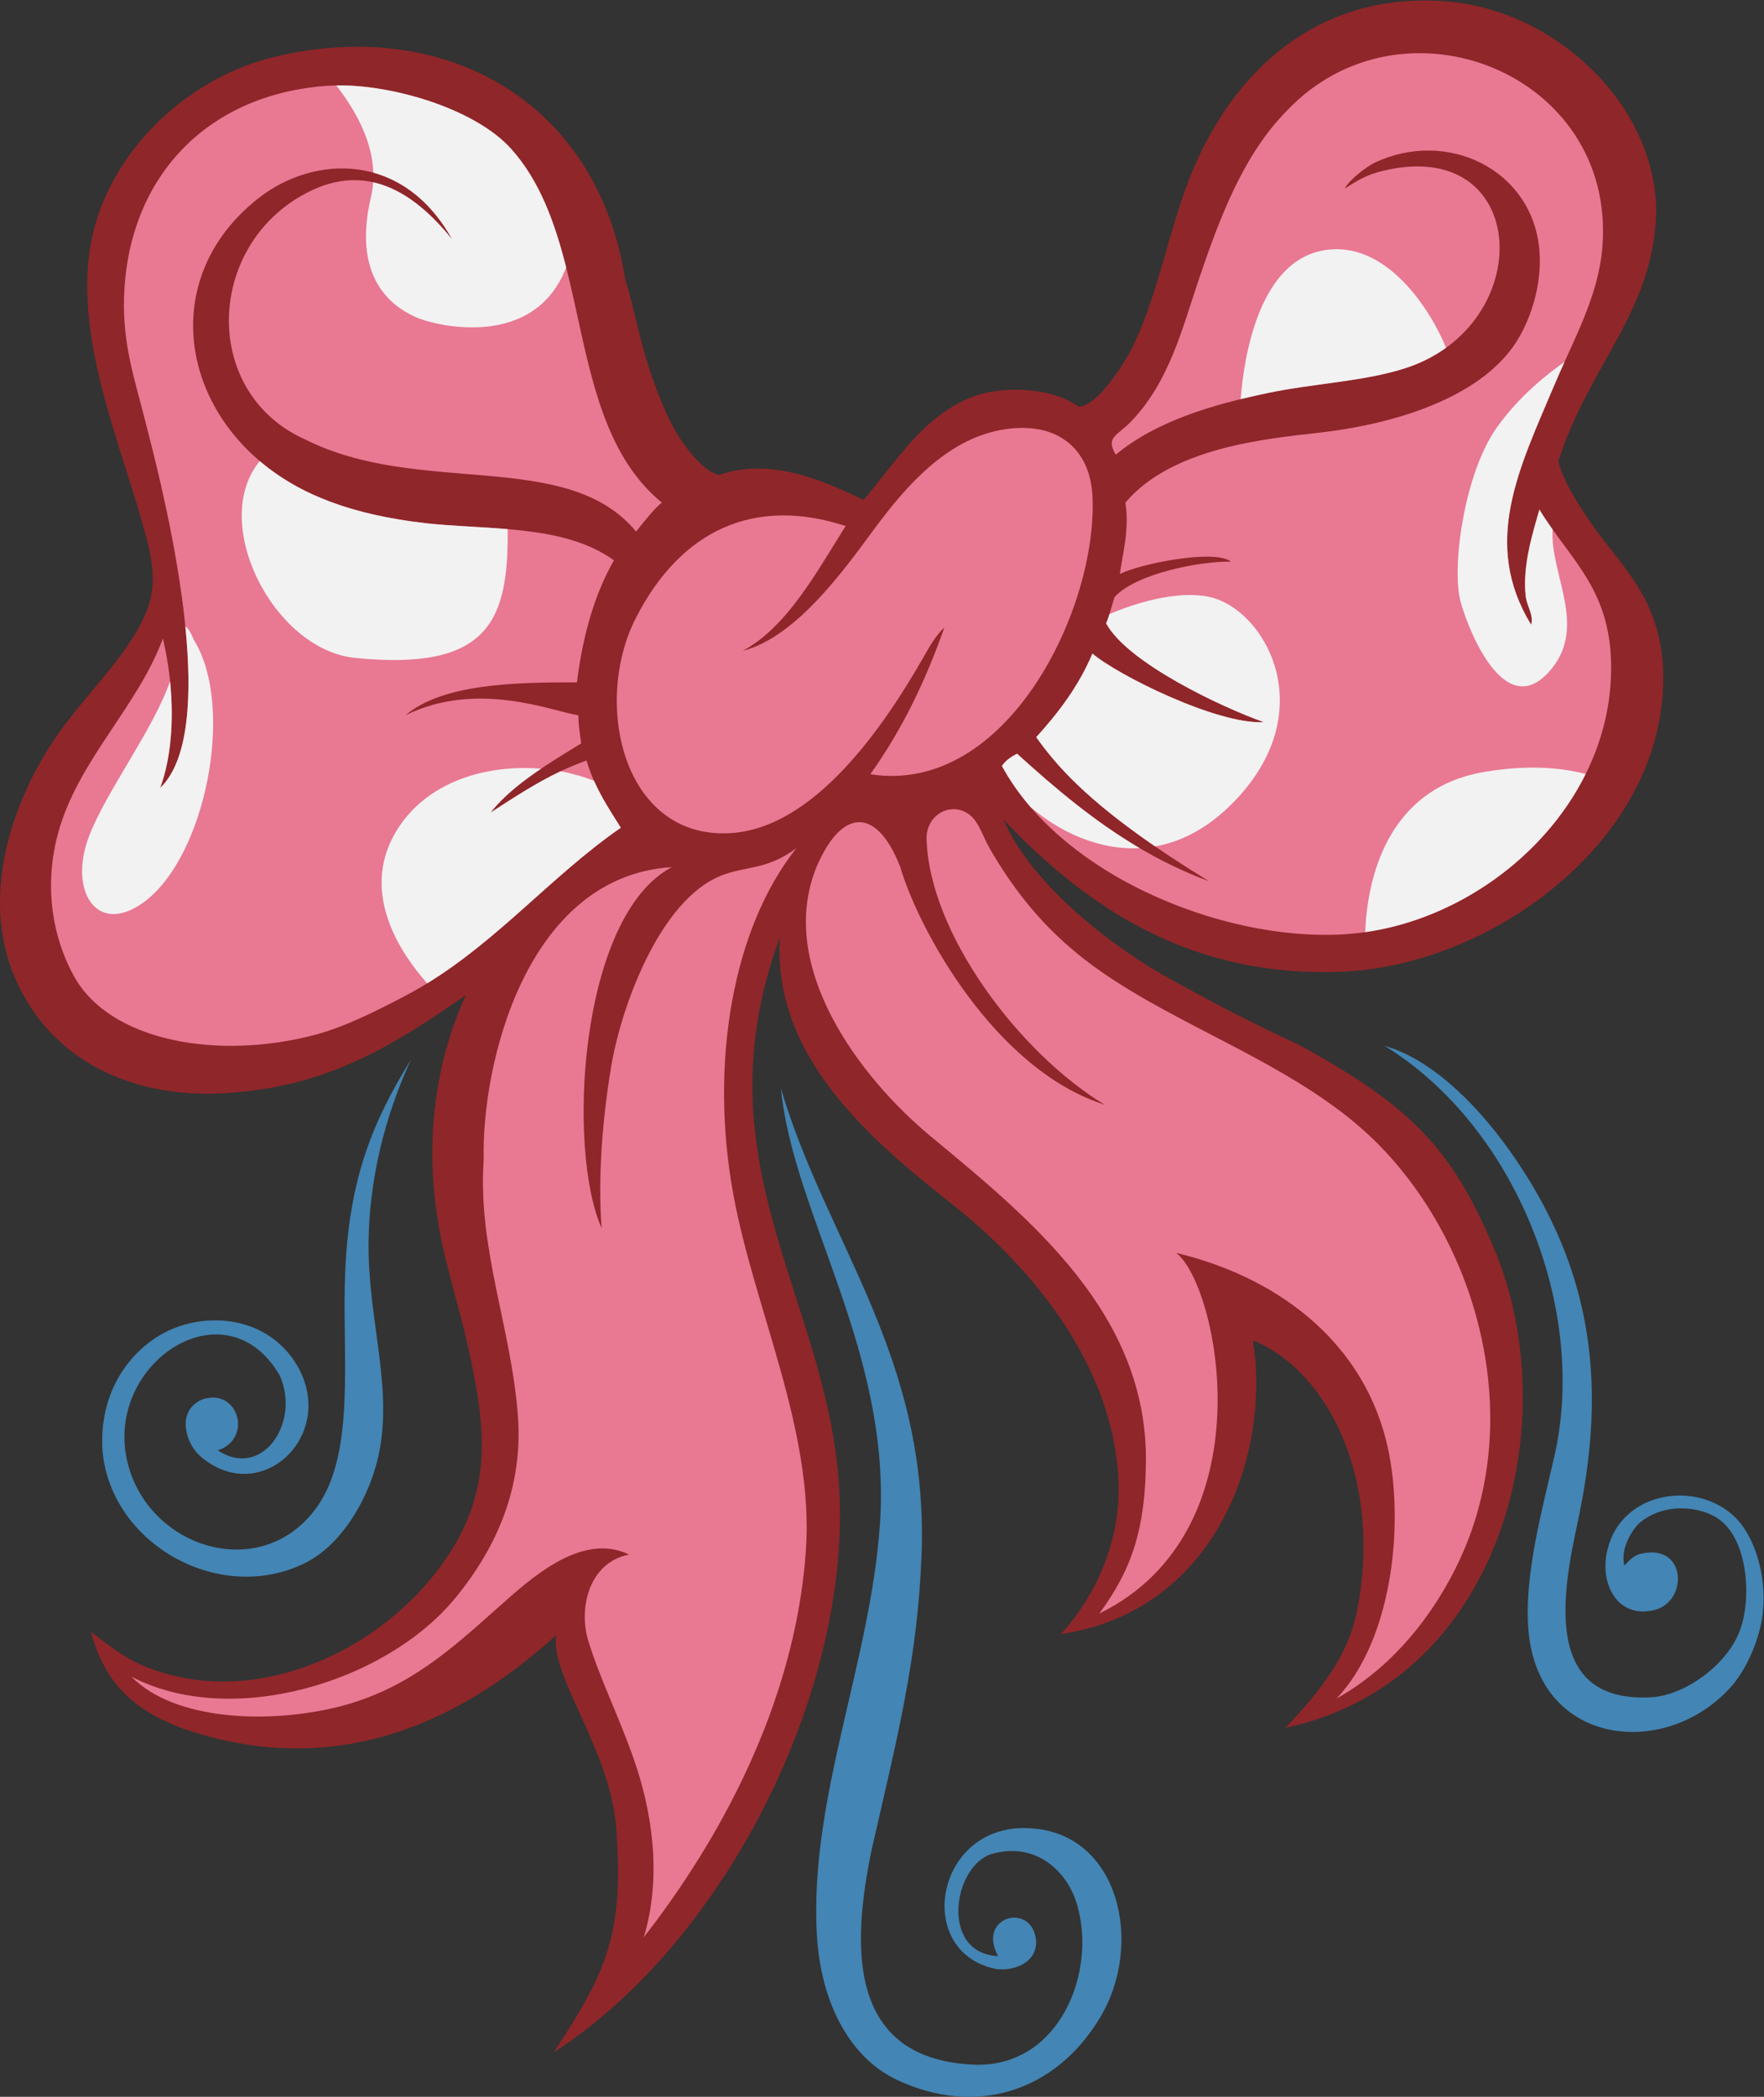
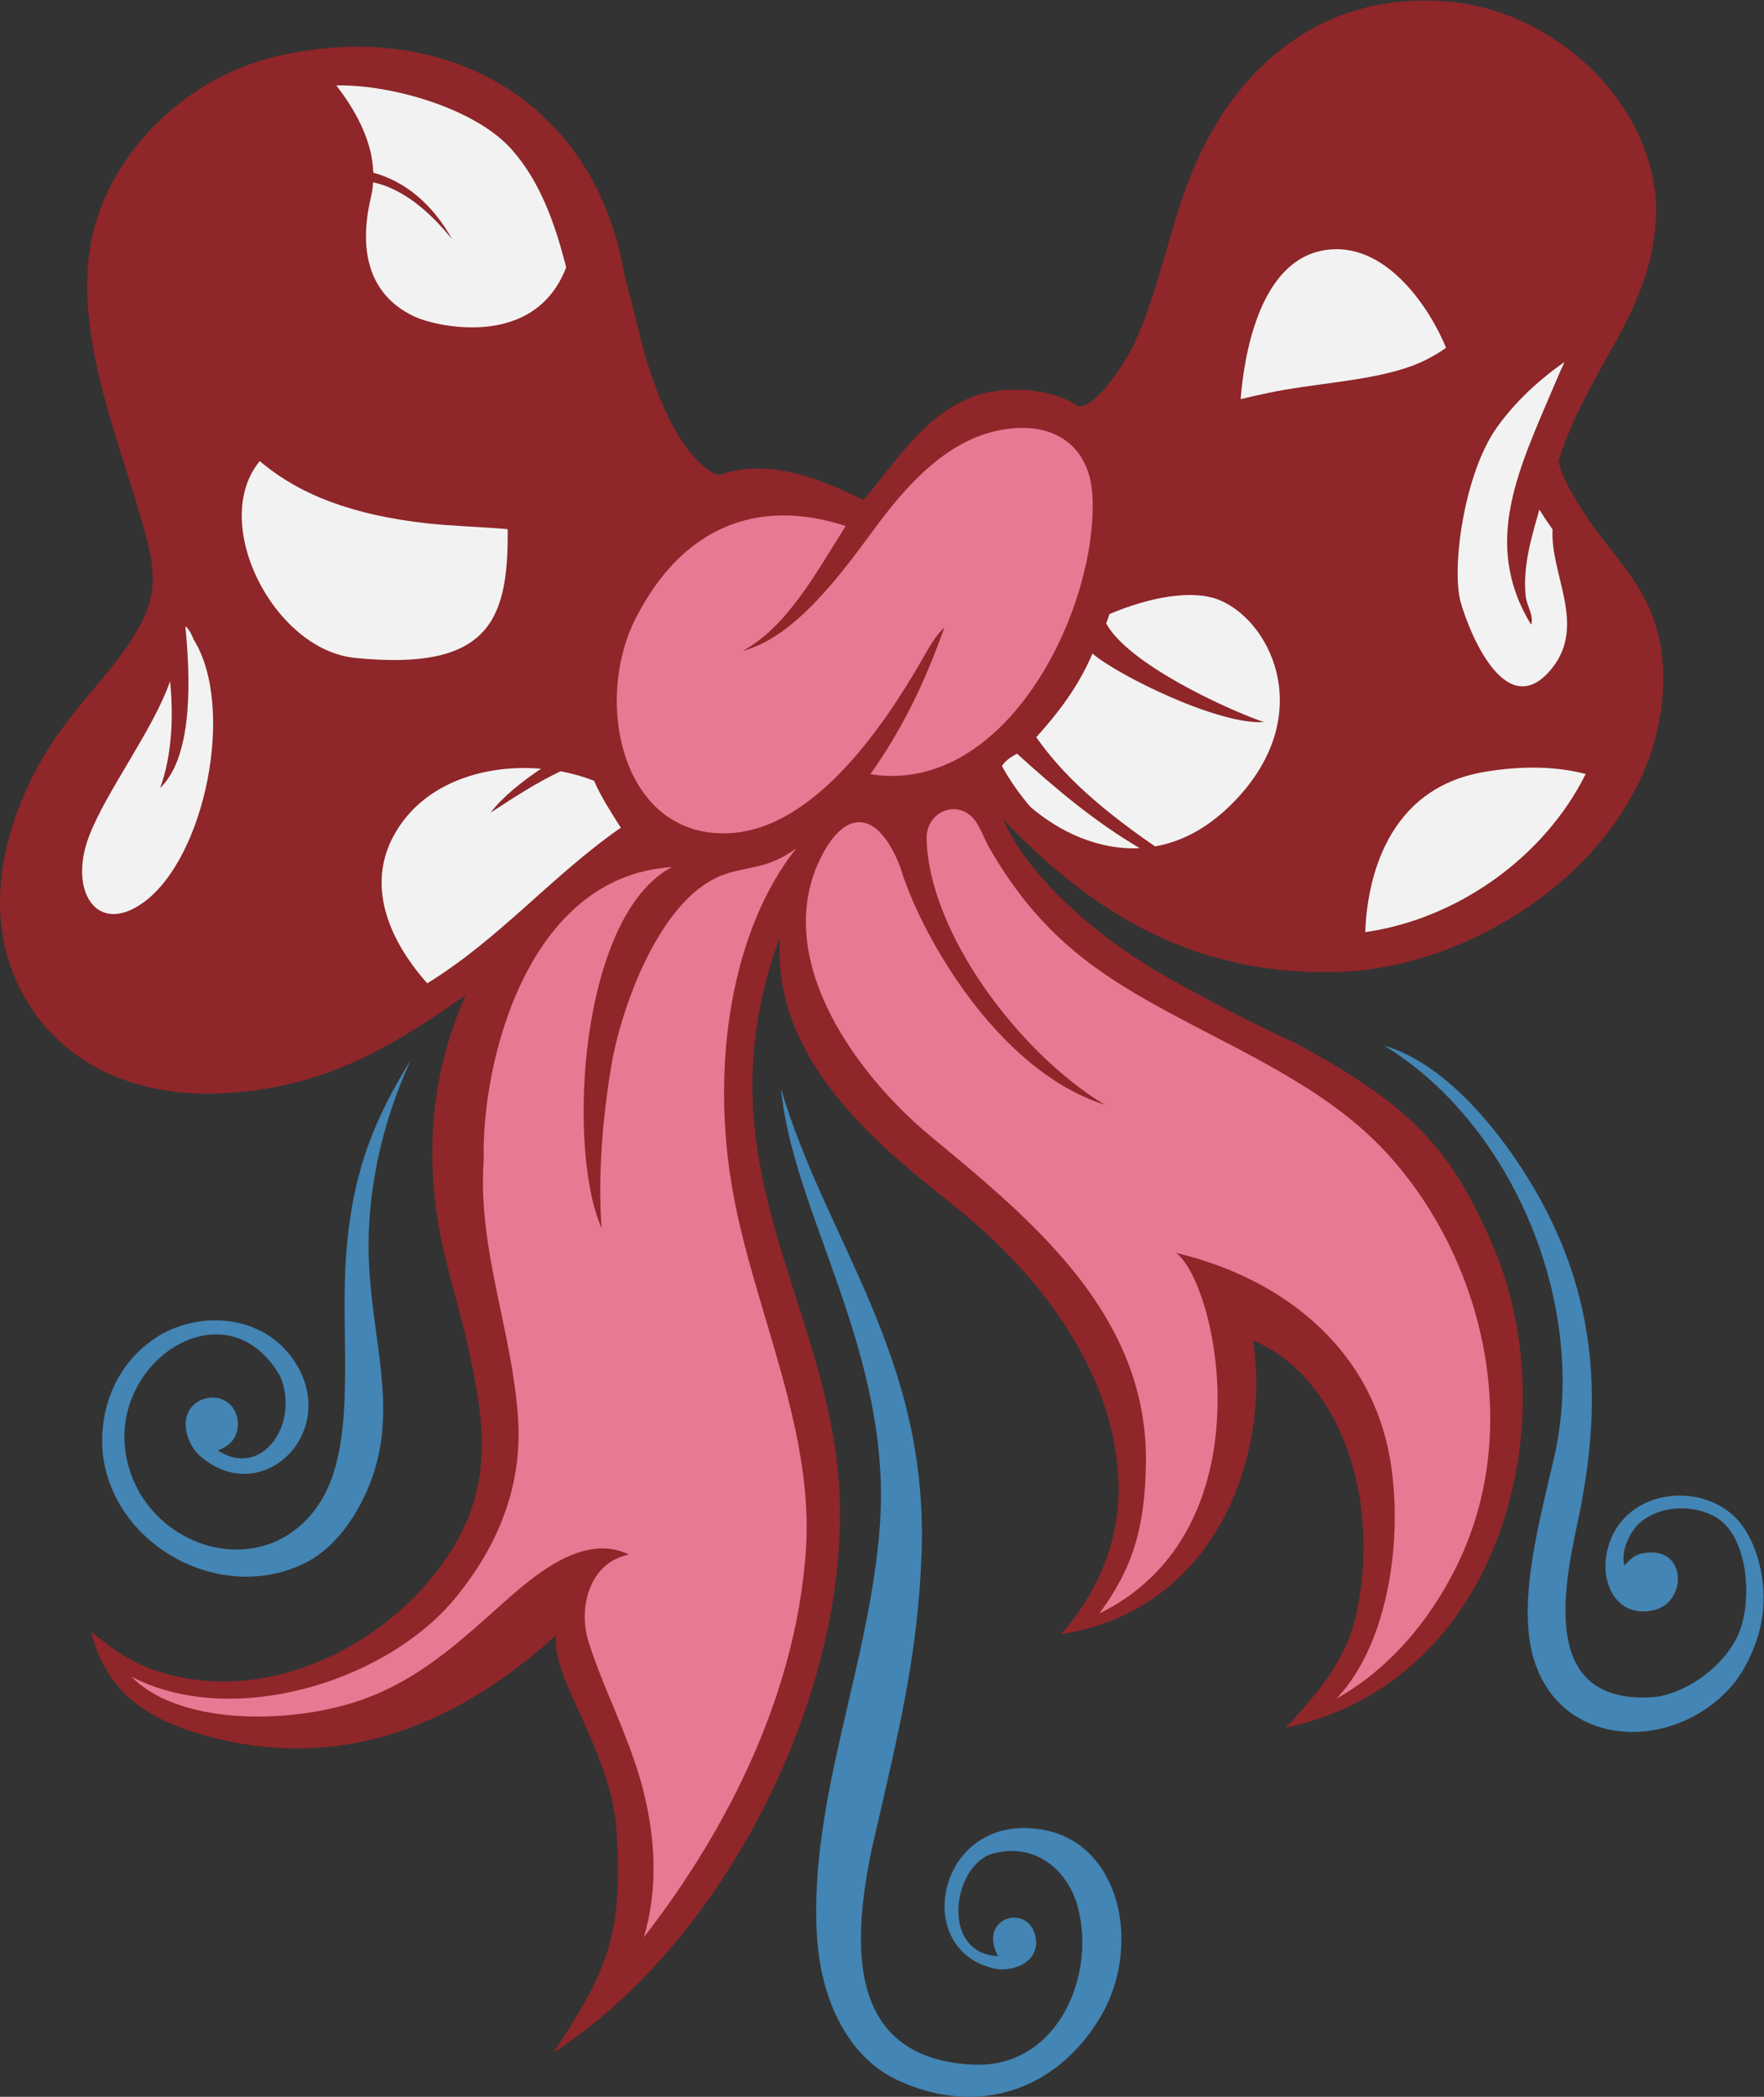
<svg xmlns="http://www.w3.org/2000/svg" viewBox="0 0 771.653 916.96" height="916.96" width="771.653" xml:space="preserve" id="svg2" version="1.1">
  <rect x="0" y="0" width="771.653" height="916.96" fill="#333333" stroke="none" />
  <defs id="defs6" />
  <g transform="matrix(1.333,0,0,-1.333,0,916.96)" id="g10">
    <g transform="scale(0.1)" id="g12">
      <path id="path14" style="fill:#8f2629;fill-opacity:1;fill-rule:evenodd;stroke:none" d="m 3845.97,3664.08 c 115.87,-63.21 221.74,-122.3 412.69,-210.71 372.11,-202.64 506.04,-341.96 644.6,-670.84 238.46,-565.92 28.67,-1419.54 -684.65,-1571.9 124.62,131.57 206.32,241.83 234.74,383.82 82.24,410.84 -82.28,780.56 -341.61,887.28 59.65,-377.51 -122.85,-887.37 -630.21,-963.76 66.92,72.25 198.17,252.98 188.97,499.41 -13.84,370.67 -270.21,693.62 -548.9,913.32 -274.15,216.18 -586.27,485.65 -562.4,872.84 -269.73,-729.92 148.48,-1174.58 193.47,-1786.16 48.95,-665.48 -364.27,-1503.571 -935.83,-1871.657 165.69,252.332 229.37,376.609 206.96,710.867 -9.4,271.15 -221.3,521.46 -198.43,658.14 -344.71,-313.49 -752.67,-468.27 -1223.304,-307.21 -162.925,60.84 -257.562,147.49 -303.753,318.16 89.16,-68.22 146.593,-116.42 285.757,-147.18 343.856,-76.07 721.27,128.36 899.84,418.42 138.37,224.81 104.01,429.49 49.48,674.88 -26.52,119.35 -66.16,238.22 -89.98,364.42 -51.39,272.36 -22.32,542.28 85.48,778.37 -213.61,-148.07 -431.6,-293.21 -755.859,-319.45 -339.07,-31.68 -622.218,109.65 -733.363,399.16 -108.359,286.72 26.184,601.46 152.973,779.63 95.019,133.5 216.964,245.7 278.953,377.92 53.449,114.02 25.648,207.04 -13.504,341.94 -83.348,287.21 -234.59,645.12 -143.973,953.82 76.645,261.09 314.711,479.15 584.891,544.4 C 1460.44,6827.6 1957.99,6546 2050.8,5967.65 c 30.96,-102.72 48.93,-206.33 80.98,-301.45 29.33,-87.02 64.48,-181.04 121.48,-256.45 26.09,-34.52 70.15,-83.07 107.52,-88.91 167.38,59.88 345.62,-20.32 472.88,-82.06 108.37,126.96 196.34,275.14 355.42,337.44 99.02,38.78 261.35,33.15 350.94,-31.5 62.48,0.73 155.47,151.08 179.97,202.47 82.4,172.83 113.92,370.26 184.46,548.89 142.37,360.58 432.05,613.51 847.86,577.74 350.99,-30.19 676.75,-333.61 682.96,-683.38 -4.86,-330.69 -220.88,-507.56 -320.68,-823.49 7.87,-49.89 52.91,-123.59 94.63,-186.65 99.74,-150.84 241.39,-255.26 248.61,-504.96 15.76,-544.65 -558.38,-964.47 -1053.97,-984.28 -484.54,-19.34 -824.99,197.57 -1111.29,499.41 92.52,-213.01 355.7,-418.56 553.4,-526.39 v 0" />
-       <path id="path16" style="fill:#e97893;fill-opacity:1;fill-rule:evenodd;stroke:none" d="m 2172.27,5229.79 c -20.91,-13.64 -63.14,-67.67 -84.84,-94.79 -226.21,274.21 -708.5,112.95 -1084.93,301.75 -342.262,151.96 -329.375,636.12 4.49,809.84 198.06,103.04 354.26,-1.47 476.92,-152.96 C 1322.54,6384 1030.16,6368.06 854.016,6233.09 548.594,5999.05 576.023,5609.88 842.402,5375 c 132.895,-117.19 309.278,-184.55 556.018,-212.7 210.82,-22.81 452.06,-3.64 616.38,-121.48 -63.4,-110.57 -102.17,-245.76 -121.48,-400.43 -207.84,0.59 -442.9,-5.7 -562.39,-107.98 236.3,117.22 486.61,11.22 566.89,0 0.36,-29.34 4.77,-60.34 9.63,-92.3 -99.33,-60.72 -227.54,-136.5 -297.57,-227.14 111.06,72.46 202.99,131.34 314.94,170.97 25.1,-85.88 69.64,-152.31 112.48,-220.46 -247.73,-171.6 -432.25,-407.78 -710.87,-553.4 -89.71,-46.88 -194.59,-100.04 -292.44,-125.97 -315.881,-83.75 -673.056,-23.39 -791.861,193.46 -77.274,141.07 -98.566,318.21 -44.984,490.41 70.878,227.82 256.25,396.98 337.433,616.38 37.11,-155.86 43.328,-348.17 -8.996,-490.4 220.629,211.29 -16.894,1075.79 -49.492,1205.77 -36.035,143.66 -79.164,262.21 -67.485,436.42 25.305,377.46 282.758,634.96 665.875,661.38 185.32,12.78 478.7,-68.74 602.89,-206.96 275.01,-306.08 166.96,-892.21 494.9,-1160.78 z m 2852.46,-400.43 c 9.25,32.6 -14.2,59.77 -17.98,94.48 -10.9,100.44 23.25,206.17 44.99,283.44 105.26,-173.58 252.28,-272.07 233.96,-566.89 -26.77,-430.93 -422.97,-780.28 -836.84,-823.35 -397.57,-41.37 -958.56,176.5 -1160.79,548.9 11.59,18.42 30.02,29.97 49.48,40.49 183.22,-166.22 374.95,-323.93 629.89,-418.42 -355.55,217.5 -485.64,357.81 -566.89,472.42 72.68,80.29 139.03,166.9 184.47,274.45 81.6,-70.25 410.83,-233.98 562.39,-224.96 -133.75,46.93 -446.84,193.42 -517.41,323.94 10.05,23.54 20.78,64.91 27,85.48 68.47,77.85 283.18,119.29 382.43,116.98 -51.81,42.68 -299.74,-7.32 -364.44,-40.5 7.62,59.24 32.63,148.62 18,233.97 152.12,180.85 460.89,209.76 634.39,229.45 263.3,29.9 521.45,117.87 638.87,283.45 51.67,72.85 97.54,199.03 84.92,322.21 -26.54,259.08 -302.29,391.8 -539.32,280.68 -23.14,-10.85 -82.83,-54.12 -99,-85.49 47.28,30.5 74.79,46.13 125.98,58.49 482.84,116.6 510.13,-507.25 72,-647.88 -135.31,-43.43 -298.61,-49.38 -449.92,-80.99 -180.78,-37.76 -366.5,-91.96 -499.41,-202.46 -34.59,58.49 5.77,62.48 49.5,107.98 127.38,132.61 168.39,305.77 224.95,472.42 67.52,198.99 145.91,406.31 287.94,548.89 377.88,398.09 1077.98,123.48 1034.82,-445.41 -12.42,-163.77 -95.25,-306.97 -157.48,-454.42 -115.59,-273.88 -240.59,-519 -76.5,-787.35 v 0" />
      <path id="path18" style="fill:#f2f2f2;fill-opacity:1;fill-rule:evenodd;stroke:none" d="m 1224.54,6280.99 c 99.78,-22.24 185.64,-96.3 259.37,-187.36 -68.83,123.84 -161.5,191.94 -258.81,218.87 -3.5,109.52 -62.52,209.58 -121.47,286.24 185.64,3.1 455.88,-76.99 573.74,-208.17 94.14,-104.77 143.38,-242.37 180.6,-388.8 -104.75,-273.02 -430.84,-191.98 -495.03,-162.77 -87.48,39.8 -205.42,138.23 -145.77,392.75 3.88,16.56 6.26,32.98 7.37,49.24 z m 3520.83,-543.02 c -38.52,-27.71 -83.31,-50.82 -134.54,-67.27 -135.31,-43.43 -298.61,-49.38 -449.92,-80.99 -29.78,-6.21 -59.71,-12.89 -89.49,-20.18 9.92,128.43 55.83,446.12 267.7,487.24 210.72,40.88 359.23,-201.72 406.25,-318.8 z m 279.36,-908.61 c 9.25,32.6 -14.2,59.77 -17.98,94.48 -10.9,100.44 23.25,206.17 44.99,283.44 13.87,-22.87 28.47,-44.43 43.31,-65.31 -8.85,-143.67 111.41,-311.39 -0.29,-453.29 -147.15,-186.92 -269.1,102.05 -300.91,213.4 -31.82,111.36 10.58,422.92 117.97,574.05 74.86,105.37 170.99,179.79 222.34,215.21 -11.27,-24.84 -22.4,-49.68 -32.93,-74.63 -115.59,-273.88 -240.59,-519 -76.5,-787.35 z m 178.94,-489.62 c -136.61,-274.47 -423.02,-476.3 -723.51,-518.8 6.06,161.15 63.96,471.17 392.61,525.94 138.47,23.08 247.14,14.74 330.9,-7.14 z M 3381.48,4231.71 c -36.21,42.11 -67.72,86.92 -93.41,134.23 11.59,18.42 30.02,29.97 49.48,40.49 124.55,-112.99 253.04,-222.04 402.64,-309.98 -134.29,-6.86 -262.08,52.57 -358.71,135.26 z m 409.16,-129.56 c -225.64,154.88 -324.02,265.07 -390.09,358.28 72.68,80.29 139.03,166.9 184.47,274.45 81.6,-70.25 410.83,-233.98 562.39,-224.96 -133.75,46.93 -446.84,193.42 -517.41,323.94 3.61,8.45 7.3,19.22 10.86,30.48 137.03,58.09 277.18,81.66 363.03,45.18 173.38,-73.68 320.75,-390.1 34.67,-671.84 -80.12,-78.91 -164.67,-120.76 -247.92,-135.53 z m -2015.05,254.93 c -63.54,-42.9 -124.64,-90.95 -165.71,-144.11 81.71,53.31 153.05,99.27 229.64,135.61 38.82,-7.12 75.87,-17.65 109.82,-31.15 24.82,-55.82 56.84,-104.43 87.96,-153.95 -224.63,-155.61 -397.3,-364.31 -635.27,-510.44 -81.49,90.97 -221.17,290.24 -106.22,491.3 96.96,169.59 298.55,227.81 479.78,212.74 z M 558.16,4644.01 c 12.305,-121.21 4.813,-248.42 -32.578,-350.05 95.609,91.56 105.156,305.81 82.648,529.78 14.028,-7.15 27.395,-43.2 27.395,-43.2 137.59,-219.73 38.902,-715.04 -165.062,-862.35 -153.067,-110.55 -246.61,38.26 -178.583,216.84 56.614,148.6 210.114,348.22 266.18,508.98 z m 294.313,722.29 c 131.703,-111.83 305.387,-176.55 545.947,-204 86.56,-9.37 178.26,-11.66 267.65,-19.26 2.47,-297.36 -58.65,-466.74 -500.6,-422.55 -267.907,26.79 -479.708,443.89 -312.997,645.81 v 0" />
      <path id="path20" style="fill:#e97893;fill-opacity:1;fill-rule:evenodd;stroke:none" d="m 2856.15,4338.95 c 104.91,147.7 179.83,303.08 242.95,481.41 -31.03,-28.68 -51.71,-68.2 -71.99,-103.48 -123.08,-214.15 -353.07,-557.99 -634.38,-571.4 -350.25,-16.69 -447.78,429.27 -305.94,706.37 147.74,288.72 388.73,398.97 688.37,301.45 -96.37,-152.58 -191.06,-329.92 -337.43,-409.43 174.11,45 328.85,260.88 431.91,400.43 103.4,139.99 235.17,290.54 413.93,323.93 177.6,33.19 293.24,-54.96 301.45,-215.95 18.74,-367.63 -279.86,-983.79 -728.87,-913.33 v 0" />
      <path id="path22" style="fill:#e97893;fill-opacity:1;fill-rule:evenodd;stroke:none" d="m 2613.19,4096 c -209.11,-262.78 -285.23,-705.19 -206.96,-1133.79 69.67,-381.52 265.84,-774.92 238.46,-1169.8 -35.43,-510.91 -293.54,-963.152 -532.02,-1268.933 62.83,208.515 22.6,424.636 -31.17,579.813 -51.07,147.37 -112.61,266.92 -151.25,393.91 -32.79,107.81 4.08,256.86 134.04,281.72 -156.84,76.84 -327.94,-83.06 -431.91,-175.46 -147.62,-131.23 -294.25,-267.31 -521.91,-323.95 -229.407,-57.07 -537.173,-45.63 -679.376,98.99 327.113,-170.87 832.866,-20.51 1061.806,256.45 141.5,171.18 222.7,369.65 206.96,593.88 -20.46,291.93 -133.05,552.34 -112.48,845.86 -7.99,310.08 138.1,929.48 617.46,959.55 -304.76,-160.53 -345.56,-926.66 -230.53,-1184.51 -12.76,165.64 2.55,357.52 31.49,530.9 32.51,194.78 158.64,544.58 359.94,625.37 82.11,32.97 148.58,17.2 247.45,90 z M 4385.87,1306.5 c 190.07,199.05 226.1,600.93 161.97,850.34 -86.09,334.78 -369.52,536.02 -688.38,611.9 138.04,-103.06 306.97,-909.36 -251.95,-1183.28 109.87,148.57 150.2,282.12 152.97,494.9 6.27,485.31 -373.12,794.98 -706.38,1070.81 -234.33,193.99 -509.08,560.2 -373.42,886.33 85.37,196.34 199.34,189.02 273.67,-2.95 59.44,-203.05 308.79,-664.18 671.15,-779.9 -278.88,167.67 -579.72,564.67 -584.89,877.33 2.87,84.73 96.98,123.34 152.98,62.99 20.84,-22.47 36.23,-68.13 53.99,-98.97 151.35,-262.97 323.26,-389.09 523.67,-502.84 252.66,-143.41 549.35,-261.62 754.88,-471.15 324.63,-330.96 477.83,-890.71 268.33,-1350.8 -79.89,-175.47 -215.03,-356.32 -408.59,-464.71 v 0" />
      <path id="path24" style="fill:#4385b4;fill-opacity:1;fill-rule:evenodd;stroke:none" d="m 1348.93,3403.13 c -87.2,-187.74 -138.66,-400.37 -139.48,-607.4 -1.04,-259.6 87.22,-485.9 27,-715.37 -33.62,-128.11 -117.83,-270.22 -233.95,-328.43 -278.215,-139.45 -636.172,58.35 -665.883,364.43 -12.762,175.87 70.649,309.91 183.141,379.31 138.594,85.5 359.015,73.6 458.203,-101.41 126.759,-226.88 -124.797,-463.21 -321.43,-291.95 -47.004,40.95 -79.207,146.29 5.262,184.88 121.039,42.5 169.125,-129.23 52.75,-166.33 144.715,-95.9 271.828,88.87 204.184,244.37 -185.243,321.06 -613.606,16.29 -487.633,-325.36 93.734,-254.22 441.992,-345.87 611.746,-100.99 126.27,182.14 78.2,499.99 90.13,771.36 13.62,310.05 94.3,495.8 215.96,692.89 z m 3194.41,44.98 c 229.34,-65.82 435.35,-351.09 535.39,-548.89 167.68,-331.47 174.72,-657.95 98.98,-1012.32 -47.85,-223.87 -121.84,-597.78 242.97,-575.9 105.73,6.34 244.09,102.32 287.95,215.97 40.95,106.14 27.28,294.79 -62.99,364.42 -62.1,47.93 -185.69,59.63 -265.46,-8.99 -15.67,-12.5 -65.04,-78.4 -49.49,-139.47 14.3,14.63 28.11,31.57 51.05,38 154.31,38.75 159.42,-156.05 47.93,-183.72 -124.5,-30.88 -182.58,91.18 -154.07,199.39 46.19,190.12 293.04,228.72 419.53,103.8 56.21,-55.56 103.31,-175.49 89.98,-310.44 -8.01,-81.15 -48.79,-178.47 -98.98,-238.46 -210.72,-245.78 -638.14,-207.18 -670.39,179.96 -14.9,178.96 45.72,396.26 85.49,571.4 110.41,485.87 -130.02,1082.91 -557.89,1345.25 z M 2562.91,3307.73 c 149.96,-508.16 487.32,-879.6 461.14,-1534.7 -13.37,-334.71 -76.22,-580.48 -163.4,-961.428 -65.25,-314.375 -84.51,-695.676 348.92,-706.516 269.82,0.441 388.31,304.269 325.96,522.051 -28.02,104.023 -129.26,212.746 -281.44,169.582 -127.93,-40.871 -169.73,-326.328 21.25,-335.09 -72.31,134.035 117.92,179.297 124.91,46.359 -0.23,-76.593 -87.48,-97.109 -134.68,-87.82 -273.1,58.426 -193.06,488.316 123.49,460.34 285,-21.485 365.07,-380.871 221.08,-620.43 C 3460.85,11.648 3197.4,-63.977 2943.51,55.594 2789.79,128 2693.05,307.449 2680.54,533.445 2655.82,979.766 2855.9,1422.68 2887.63,1877.91 2927,2442.38 2601.94,2896.45 2562.91,3307.73 v 0" />
    </g>
  </g>
</svg>